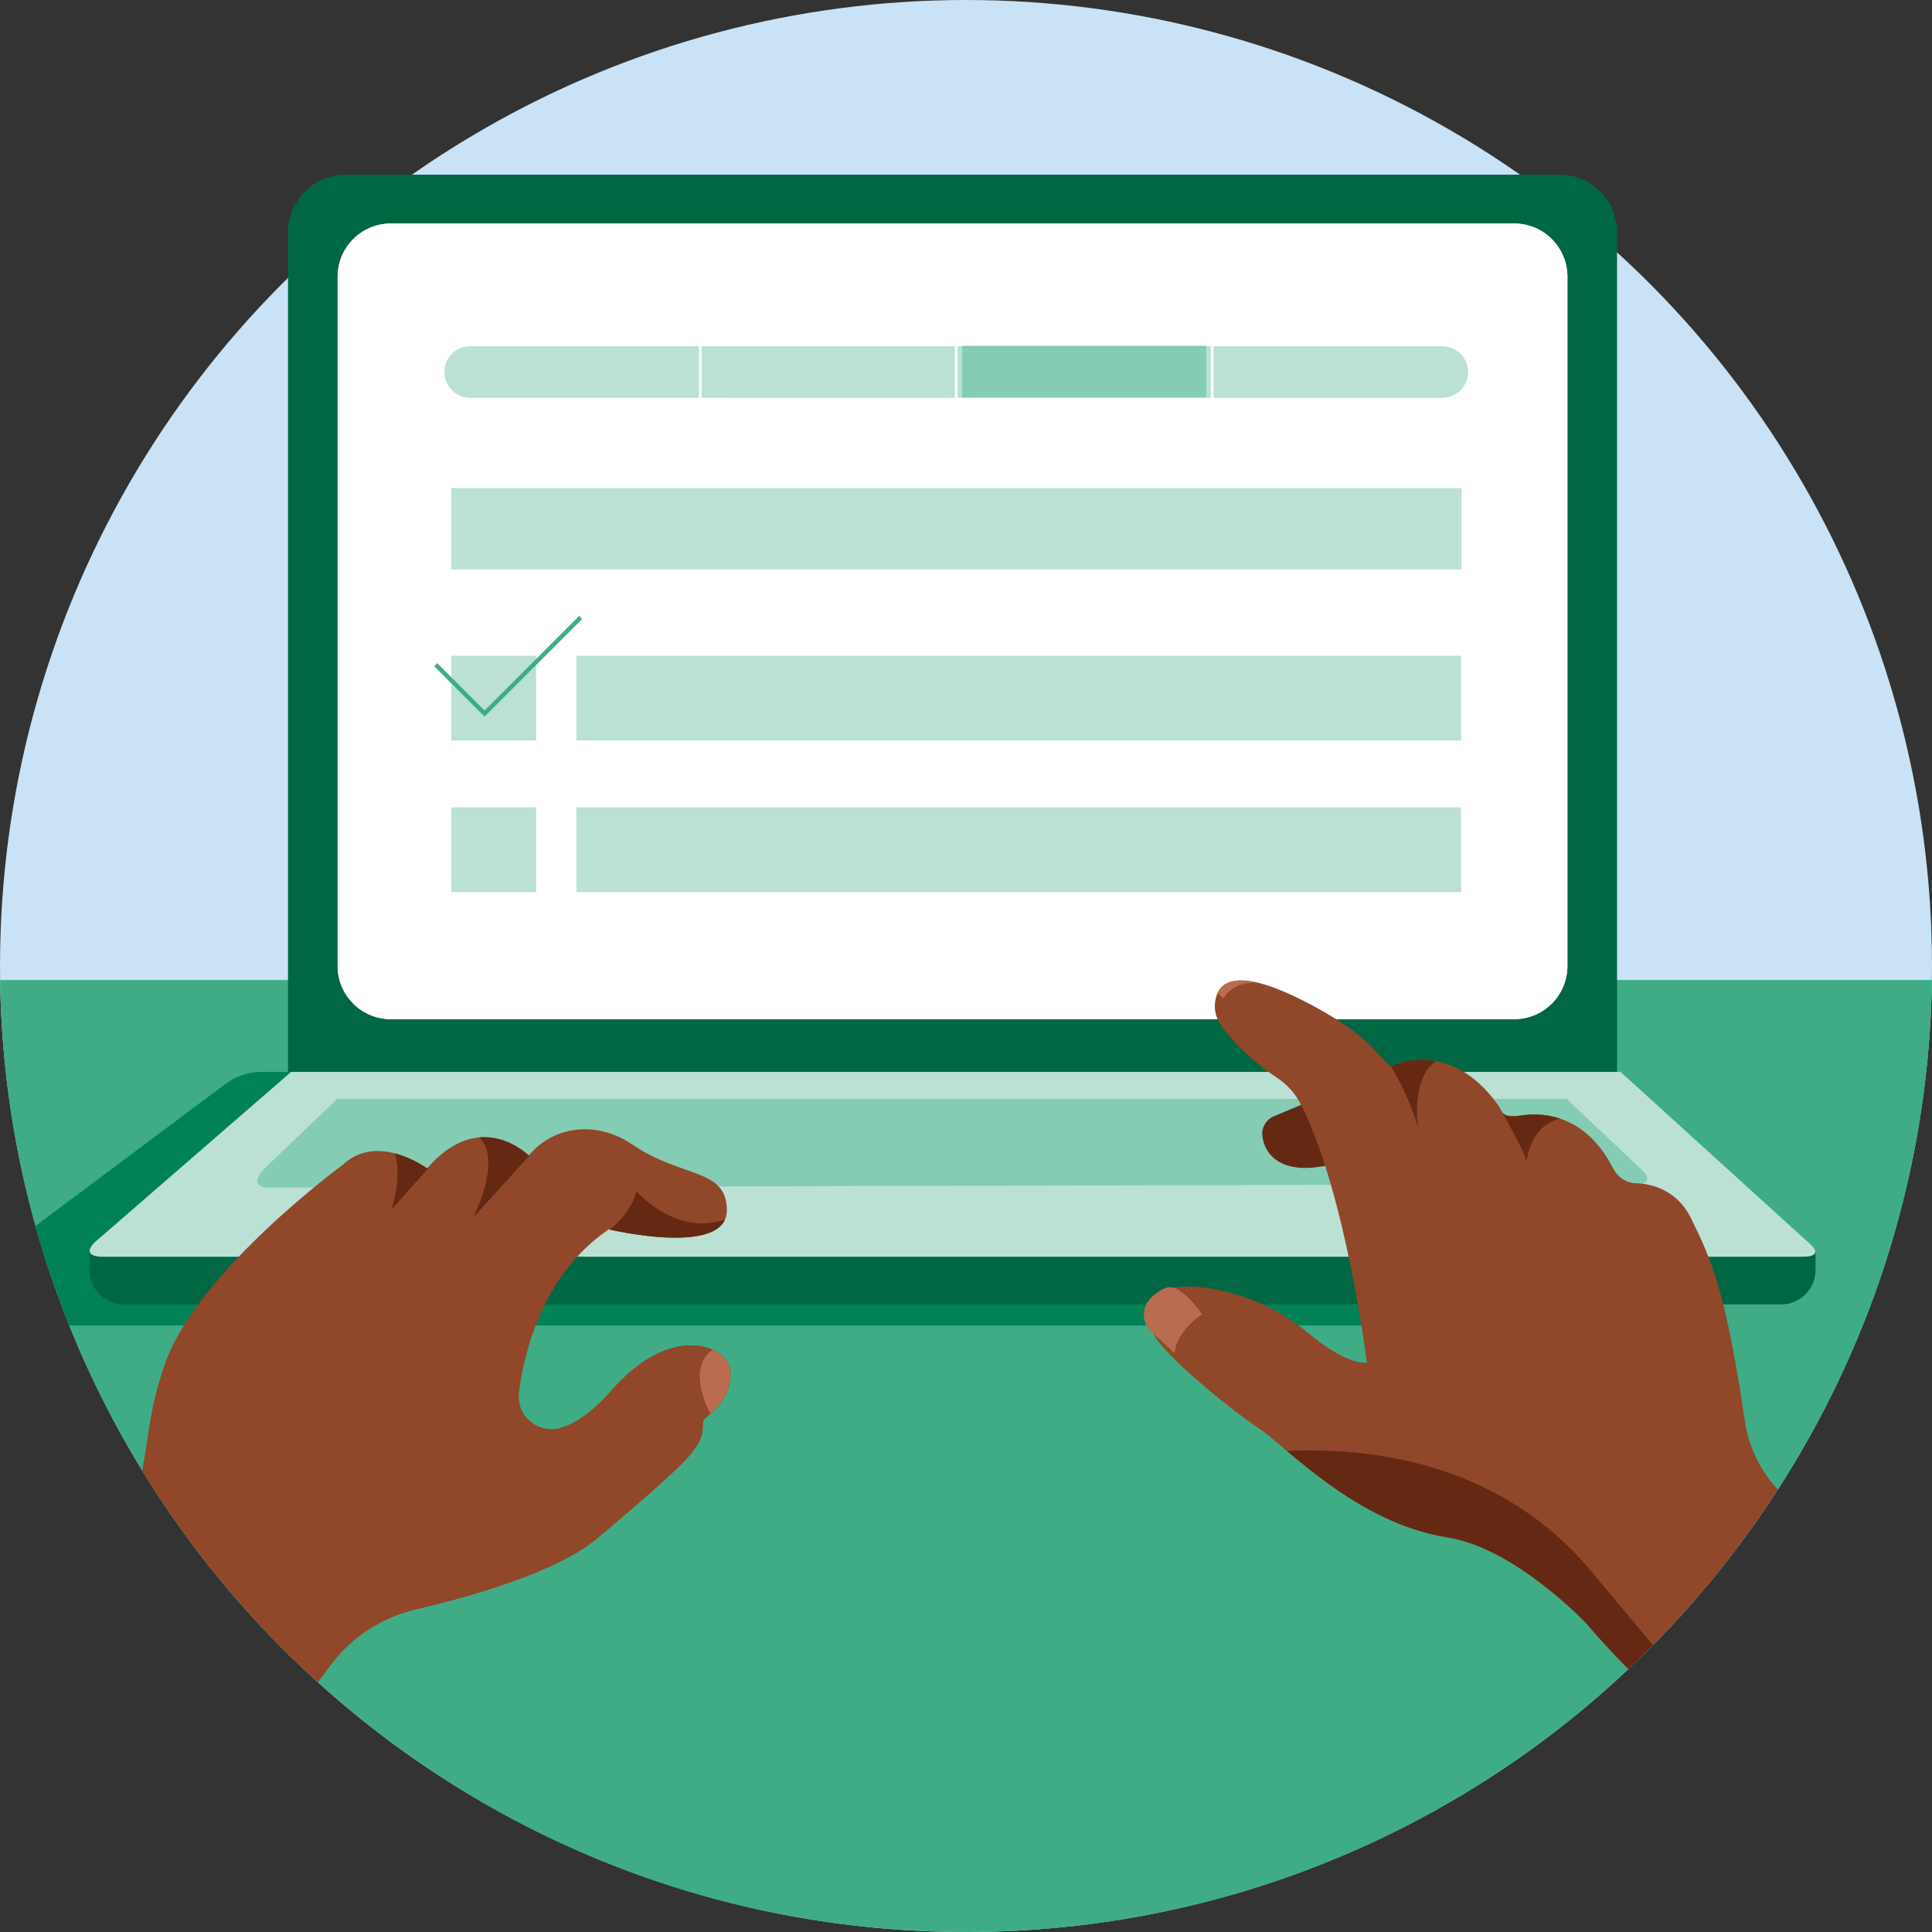
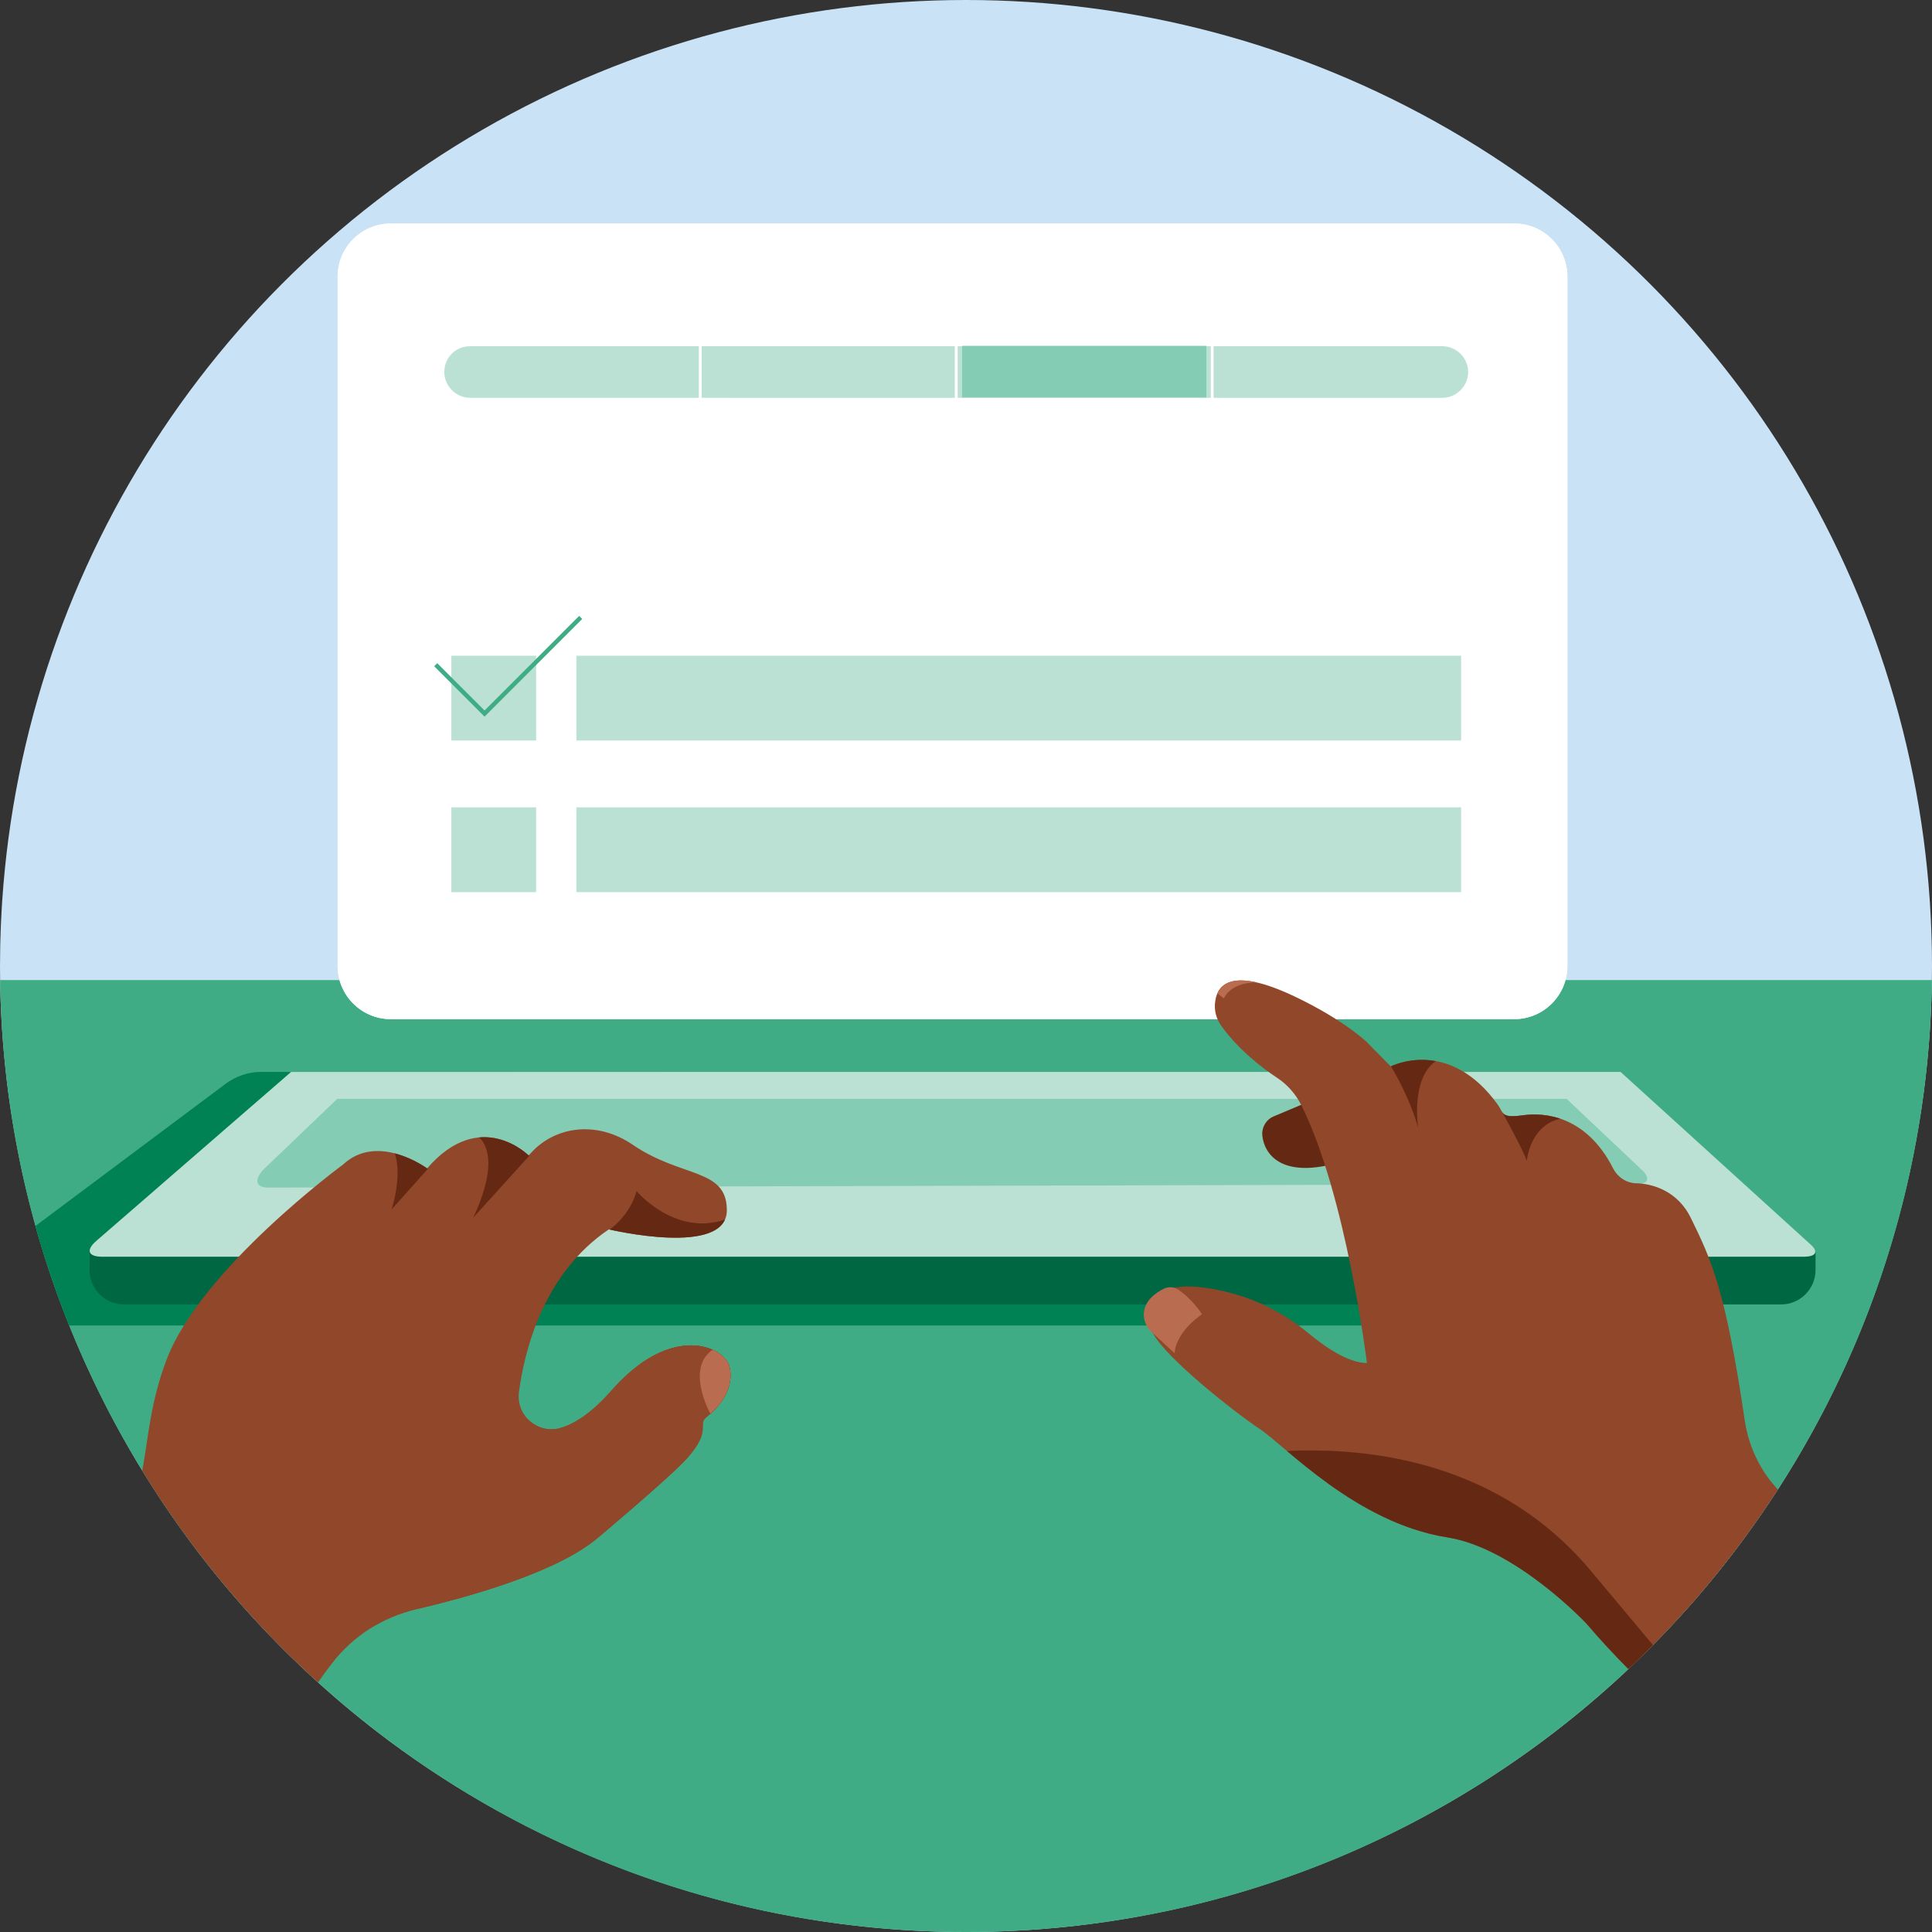
<svg xmlns="http://www.w3.org/2000/svg" xmlns:xlink="http://www.w3.org/1999/xlink" version="1.1" id="Layer_1" x="0px" y="0px" viewBox="196.7 51.5 494.4 494.4" style="enable-background:new 0 0 876.2 578.2;" xml:space="preserve">
  <rect x="196.7" y="51.5" width="494.4" height="494.4" fill="#333333" stroke="none" />
  <style type="text/css"> .st0{clip-path:url(#SVGID_00000046327885128669780690000008708965058235681973_);} .st1{fill:#C9E2F5;} .st2{fill:#3FAC86;} .st3{fill:#008254;} .st4{fill:#006743;} .st5{fill:#FFFFFF;} .st6{fill:#BAE1D4;} .st7{fill:#84CCB4;} .st8{clip-path:url(#SVGID_00000052791564140603576030000014278394206183649422_);} .st9{fill:#91472A;} .st10{fill:#652913;} .st11{fill:#A13E23;} .st12{fill:#B96C4F;} .st13{clip-path:url(#SVGID_00000114764916734237074080000017867027038280177541_);} .st14{fill:none;stroke:#FFFFFF;stroke-width:0.73;stroke-miterlimit:10;} .st15{fill:none;stroke:#3FAC86;stroke-width:1.11;stroke-miterlimit:10;} </style>
  <g>
    <g id="Layer_1_00000139267241829244007100000000084860445382754492_">
      <g>
        <defs>
          <path id="SVGID_1_" d="M691.1,21H178.8v195.3h32c-9.1,25.8-14.1,53.5-14.1,82.4c0,136.5,110.7,247.2,247.2,247.2 s247.2-110.7,247.2-247.2c0-28.9-5-56.6-14.1-82.4h14.1L691.1,21L691.1,21z" />
        </defs>
        <clipPath id="SVGID_00000102529699911494013250000007964492144740437147_">
          <use xlink:href="#SVGID_1_" style="overflow:visible;" />
        </clipPath>
        <g style="clip-path:url(#SVGID_00000102529699911494013250000007964492144740437147_);">
          <circle class="st1" cx="443.9" cy="298.7" r="247.2" />
          <rect id="desk" x="-4.3" y="302.3" class="st2" width="889.6" height="268.3" />
          <g id="laptop-2">
            <path id="shadow" class="st3" d="M615.3,390.7H181.9c-3.7,0-4.3-4.4-1.5-6.5l74.1-55.4c2.6-1.9,5.7-3,9-3l304,0.5l50,59 C619.1,386.7,618.7,390.7,615.3,390.7L615.3,390.7z" />
            <g id="laptop-3">
-               <path class="st4" d="M285.1,96.2h310.7c8.2,0,14.7,6.6,14.7,14.7v214.9H270.4V110.9C270.4,102.8,277,96.2,285.1,96.2z" />
              <path class="st5" d="M296.7,108.7h287.5c7.5,0,13.6,6.1,13.6,13.6v176.4c0,7.5-6.1,13.6-13.6,13.6H296.7 c-7.5,0-13.6-6.1-13.6-13.6V122.3C283.1,114.8,289.2,108.7,296.7,108.7z" />
              <path class="st4" d="M219.7,371.8h441.6v4.7c0,4.8-3.9,8.8-8.8,8.8H228.4c-4.8,0-8.8-3.9-8.8-8.8L219.7,371.8 C219.7,371.8,219.7,371.8,219.7,371.8z" />
              <path class="st6" d="M658.1,373.1H222.9c-3.7,0-4.3-1.7-1.5-4.1l49.8-43.2h340.2l49,44.5C661.9,371.9,661.5,373.1,658.1,373.1 z" />
              <path class="st7" d="M615.6,354.5l-350.3,0.9c-3.1,0-3.6-1.9-1.3-4.5l19-18.2h314.6l19.8,18.7 C618.8,353.1,618.5,354.5,615.6,354.5L615.6,354.5z" />
            </g>
          </g>
          <path class="st5" d="M296.7,108.7h287.5c7.5,0,13.6,6.1,13.6,13.6v176.4c0,7.5-6.1,13.6-13.6,13.6H296.7 c-7.5,0-13.6-6.1-13.6-13.6V122.3C283.1,114.8,289.2,108.7,296.7,108.7z" />
          <g id="hands">
            <g id="hand_left">
              <g>
                <defs>
                  <path id="SVGID_00000158747415170586265650000000770197104110892160_" d="M259.3,544.2c0,0-4.5-32.3,22.4-67.1 c5.4-7,13-11.8,21.5-13.8c13.8-3.2,36.1-9.5,46.4-18.2c0,0,18.5-15.5,22.9-20.4c6.6-7.4,2.4-8.6,5.1-10.7 c4.7-3.6,6.8-8.5,5.8-12.7c-1.2-5.2-14.8-11.5-30.2,6c-4.9,5.6-9.2,8.4-12.7,9.5c-5.9,2-11.8-2.9-11-9.1 c1.4-10.5,6.2-30.3,23-41.6c0,0,30.2,7.2,30.2-4.9c0-10.8-11.5-8.2-24-16.7c-9.3-6.4-20.4-4.9-26.7,2.7 c0,0-12.4-12.5-26,3.3c0,0-12.6-9.3-21.5-1c0,0-36.4,26.7-45.2,50c-8,21.2-2.3,34-17,52.1s-100.2,92.5-100.2,92.5 S216,603.7,259.3,544.2L259.3,544.2z" />
                </defs>
                <clipPath id="SVGID_00000047771765075750327930000015984650180553569415_">
                  <use xlink:href="#SVGID_00000158747415170586265650000000770197104110892160_" style="overflow:visible;" />
                </clipPath>
                <g style="clip-path:url(#SVGID_00000047771765075750327930000015984650180553569415_);">
                  <g>
                    <rect x="108.2" y="303.2" class="st9" width="332.3" height="300.9" />
                    <path class="st10" d="M352.6,366.2c0,0,5.2-3.4,7-9.9c0,0,11.3,13.5,25.6,6C393.5,358,365.9,387.6,352.6,366.2z" />
                    <path class="st11" d="M376.5,416.3c0,0,2.4-8.2-16.1-15.6c0,0,14.4-16.9,30.7-14.5C400,387.3,379.7,421.4,376.5,416.3 L376.5,416.3z" />
                    <path class="st10" d="M318.9,342.3c0,0,6.9,3.7-1.1,20.8l14.4-15.9l-1.9-12.2L318.9,342.3z" />
-                     <path class="st10" d="M306.2,350.6l-9.3,10.4c0,0,5.5-16.4-4.3-19.7c-9.9-3.3,13.6-2.1,13.6-2.1L306.2,350.6L306.2,350.6z" />
+                     <path class="st10" d="M306.2,350.6l-9.3,10.4c0,0,5.5-16.4-4.3-19.7L306.2,350.6L306.2,350.6z" />
                    <path class="st9" d="M290.3,469c0,0,43.8-27.9,41.5-54.3c-2.8-32.6,71.8-78.8,59.8,38.1C387.1,497,290.3,469,290.3,469 L290.3,469z" />
                    <path class="st12" d="M378.5,413.3c0,0-7.4-13.2,2.2-17.3C380.7,396,392.4,402,378.5,413.3z" />
                  </g>
                </g>
              </g>
            </g>
            <g id="hand_right">
              <path class="st10" d="M551.6,325l-29,12.2c-1.7,0.7-2.8,2.4-2.9,4.2c0,3.7,3,11.6,17.7,8.1C559.3,344.4,551.5,325,551.6,325 L551.6,325z" />
              <g>
                <defs>
                  <path id="SVGID_00000039844099519228180480000015733098487285179569_" d="M602.7,467c0,0-18.2-19.4-35.7-22.1 c-23.3-3.7-41.4-23.4-47.9-27.7c-6.6-4.4-24.1-18.2-27.4-24.6c-0.9-1.6-5.5-16.6,19.3-10.4c7.6,1.9,14.7,5.6,20.7,10.6 c4.3,3.6,10.2,7.5,14.8,7.5c0,0-5.3-43-16.8-66c-1.4-2.8-3.6-5.3-6.2-7c-3.8-2.5-9.9-7.2-14.2-13.2c-1.4-1.9-2-4.2-1.6-6.5 c0.6-4.2,4.3-8.7,20.3-1.1c12.8,6.1,18.5,11.7,18.5,11.7l6.1,6.2c0,0,14.8-7.7,27.4,9.8c1.5,2.1,0.7,3.5,6.4,2.7 c5.7-0.8,16.3,0.2,23.1,13.6c1.2,2.3,3.5,3.8,6,3.8c4,0.1,10.5,1.9,13.9,8.9c5.3,10.8,8.9,18.6,13.8,51.9 c1.1,7.3,4.6,14.1,10,19.1c14.3,13.3,124.6,60.7,172.8,68.5c0,0-22.7,84.7-96.6,63C702.1,557.7,628.1,497.1,602.7,467 L602.7,467z" />
                </defs>
                <clipPath id="SVGID_00000002354781339560843200000008878471290256081051_">
                  <use xlink:href="#SVGID_00000039844099519228180480000015733098487285179569_" style="overflow:visible;" />
                </clipPath>
                <g style="clip-path:url(#SVGID_00000002354781339560843200000008878471290256081051_);">
                  <g>
                    <polygon class="st9" points="472.8,491.3 470.4,294.5 851.3,318.9 885.3,644.4 509.8,583 " />
                    <path class="st10" d="M552.6,324.3c0,0,4.6,7.3,7,15.8c0,0-2.3-14.7,6.3-18l-8.2-3.9L552.6,324.3L552.6,324.3z" />
                    <path class="st10" d="M581,335.9c0,0,5.4,9.6,6.4,12.7c0,0,0.7-9,8.5-10.8S581,335.9,581,335.9L581,335.9z" />
                    <path class="st10" d="M504.2,425.8c0,0,62.5-16.9,99.7,27.8c41.1,49.3,71,83.5,71,83.5L574,537.9L504.2,425.8L504.2,425.8z " />
                    <path class="st12" d="M509.9,307c0,0,1.5-4.2,8.7-4.1l-7.3-2.3l-4.8,3.8L509.9,307L509.9,307z" />
                  </g>
                </g>
              </g>
              <path class="st12" d="M497.3,397.8c0,0-0.2-4.9,7-10c0,0-2.5-3.9-6.1-6.3c-1.1-0.7-2.5-0.8-3.7-0.2c-2,1-5,3-5.1,6.5 c0,1.7,0.7,3.4,1.9,4.5L497.3,397.8L497.3,397.8z" />
            </g>
          </g>
        </g>
      </g>
      <g>
-         <rect x="312.2" y="176.4" class="st6" width="258.5" height="20.8" />
        <g>
          <path class="st6" d="M317,140.1h248.8c3.6,0,6.6,3,6.6,6.6v0c0,3.6-3,6.6-6.6,6.6H317c-3.6,0-6.6-3-6.6-6.6v0 C310.4,143,313.3,140.1,317,140.1z" />
          <rect x="442.9" y="140" class="st7" width="62.5" height="13.2" />
          <g>
            <line class="st14" x1="375.9" y1="138.8" x2="375.9" y2="154.4" />
            <line class="st14" x1="441.4" y1="138.8" x2="441.4" y2="154.4" />
            <line class="st14" x1="506.9" y1="138.8" x2="506.9" y2="154.4" />
          </g>
        </g>
        <rect x="312.2" y="219.3" class="st6" width="21.7" height="21.7" />
        <rect x="344.2" y="219.3" class="st6" width="226.4" height="21.7" />
        <rect x="312.2" y="258.1" class="st6" width="21.7" height="21.7" />
        <rect x="344.2" y="258.1" class="st6" width="226.4" height="21.7" />
        <polyline class="st15" points="308.2,221.6 320.7,234.1 345.3,209.5 " />
      </g>
    </g>
  </g>
</svg>